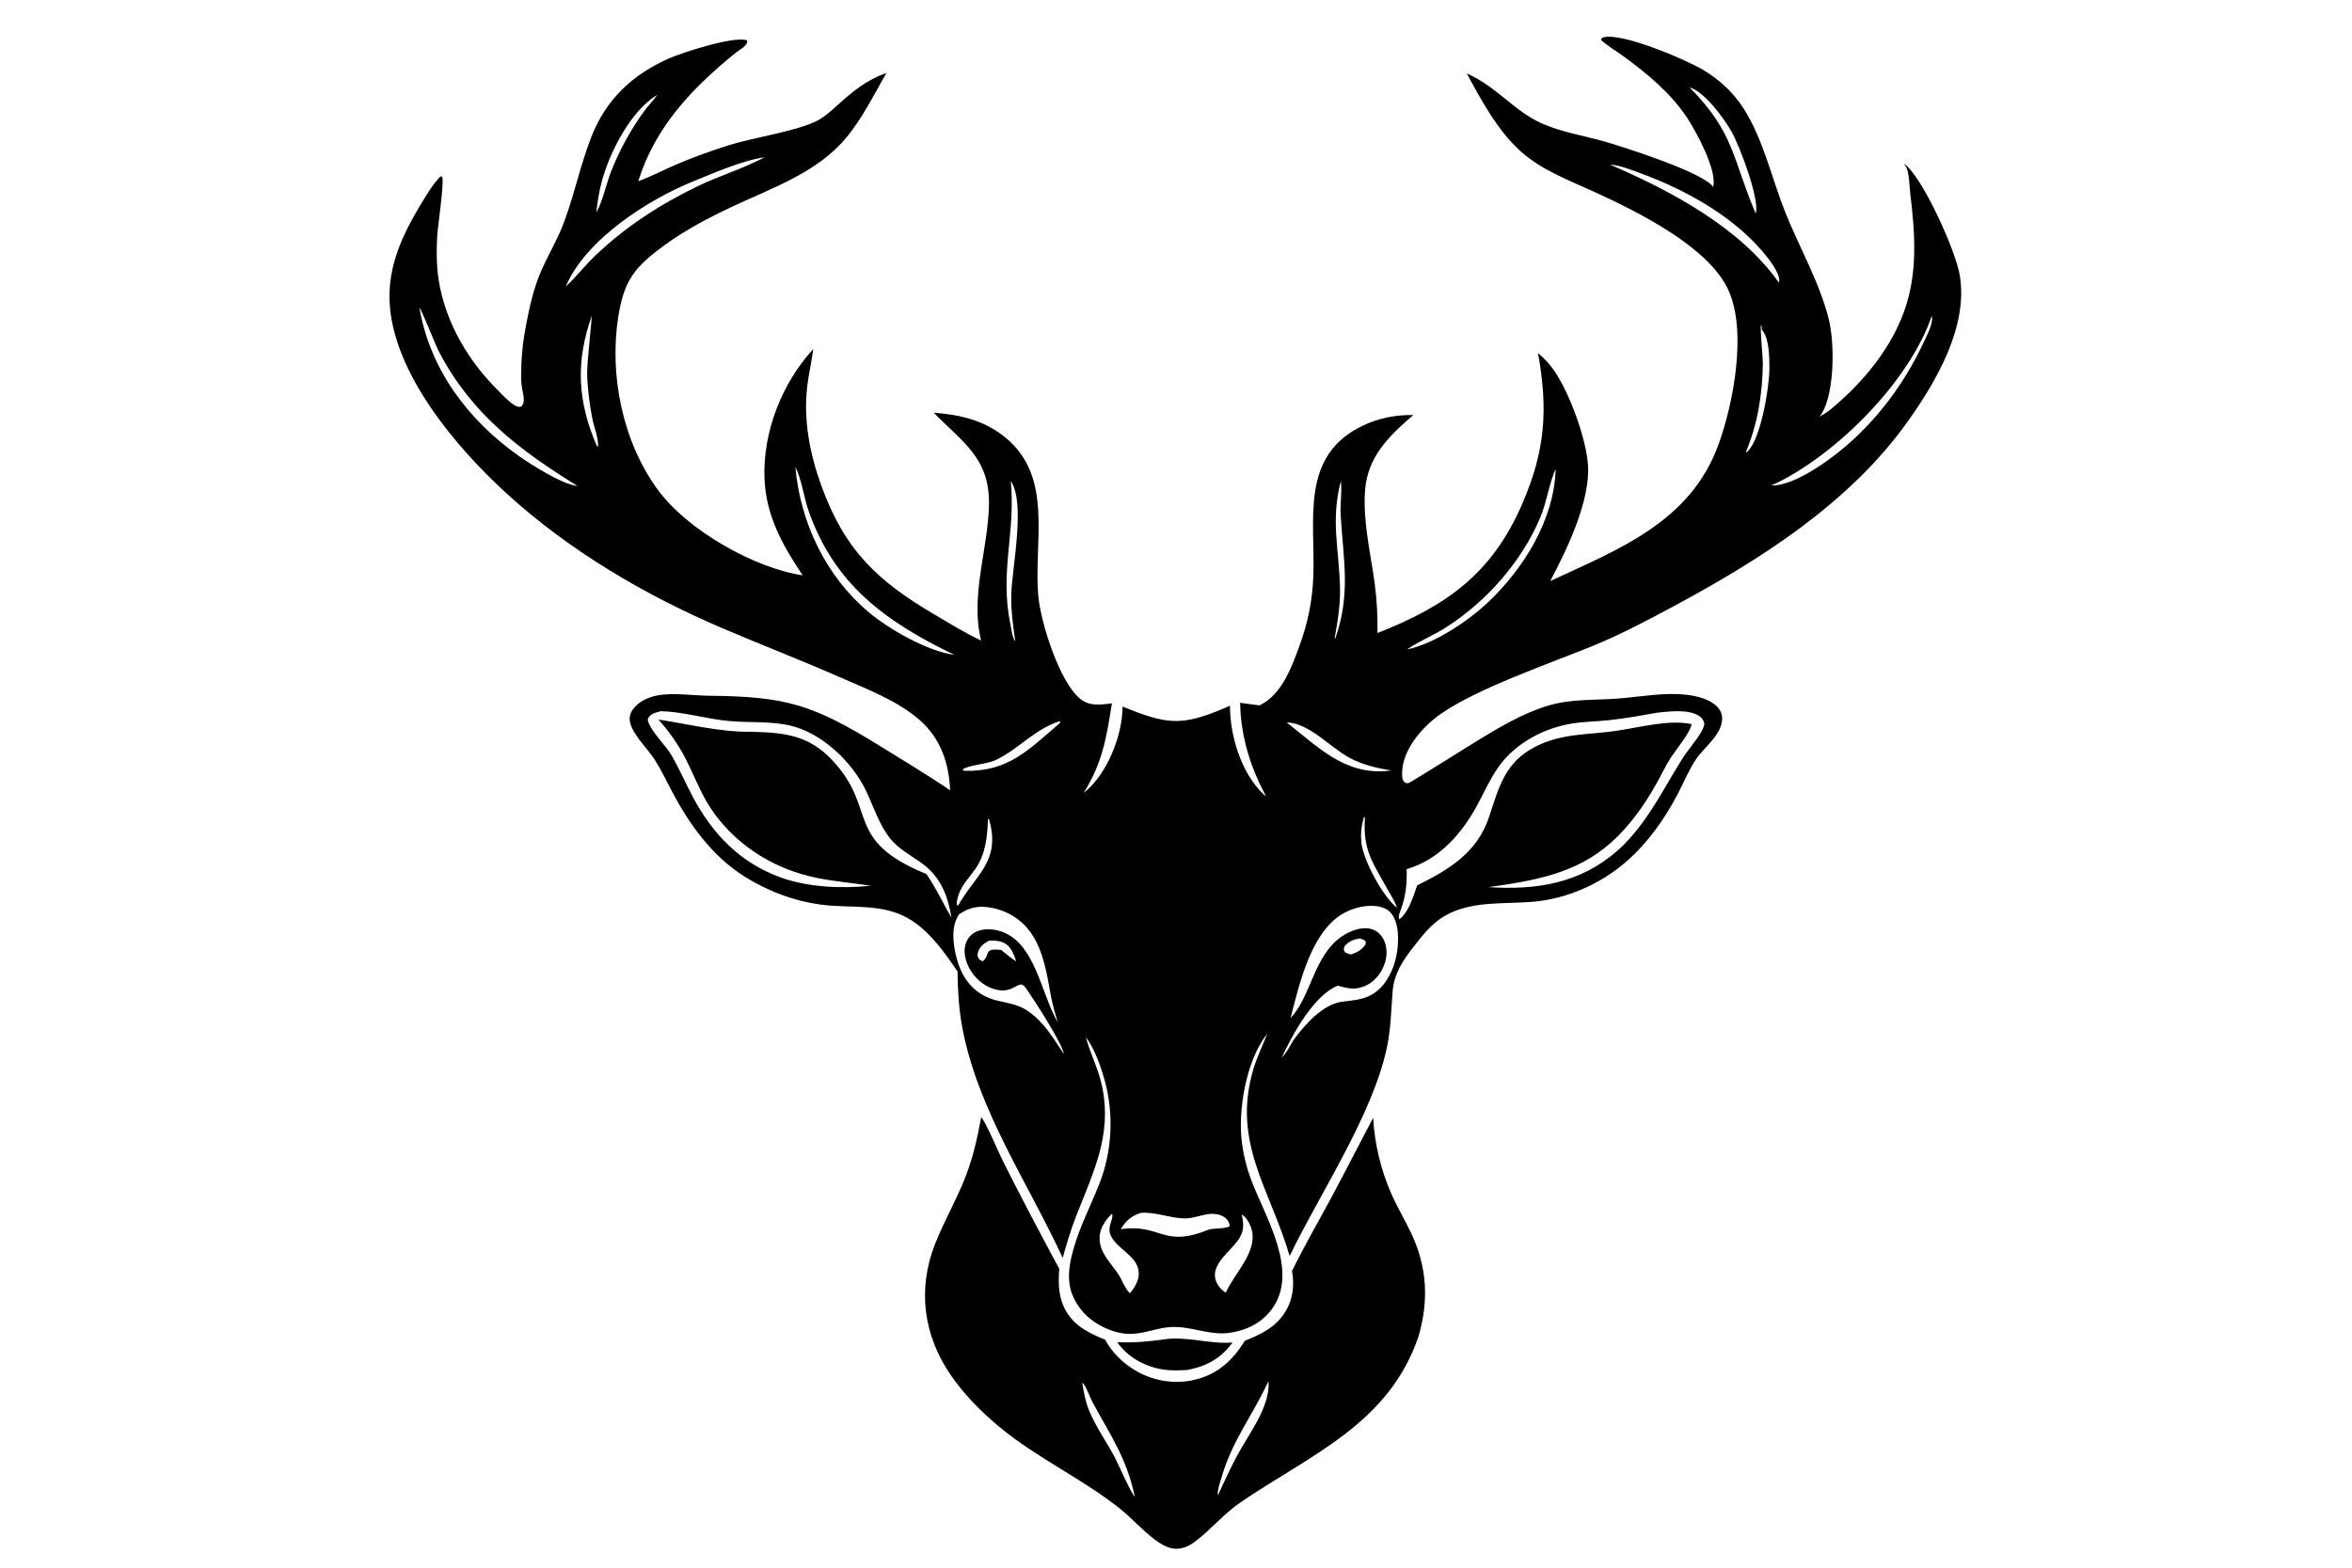
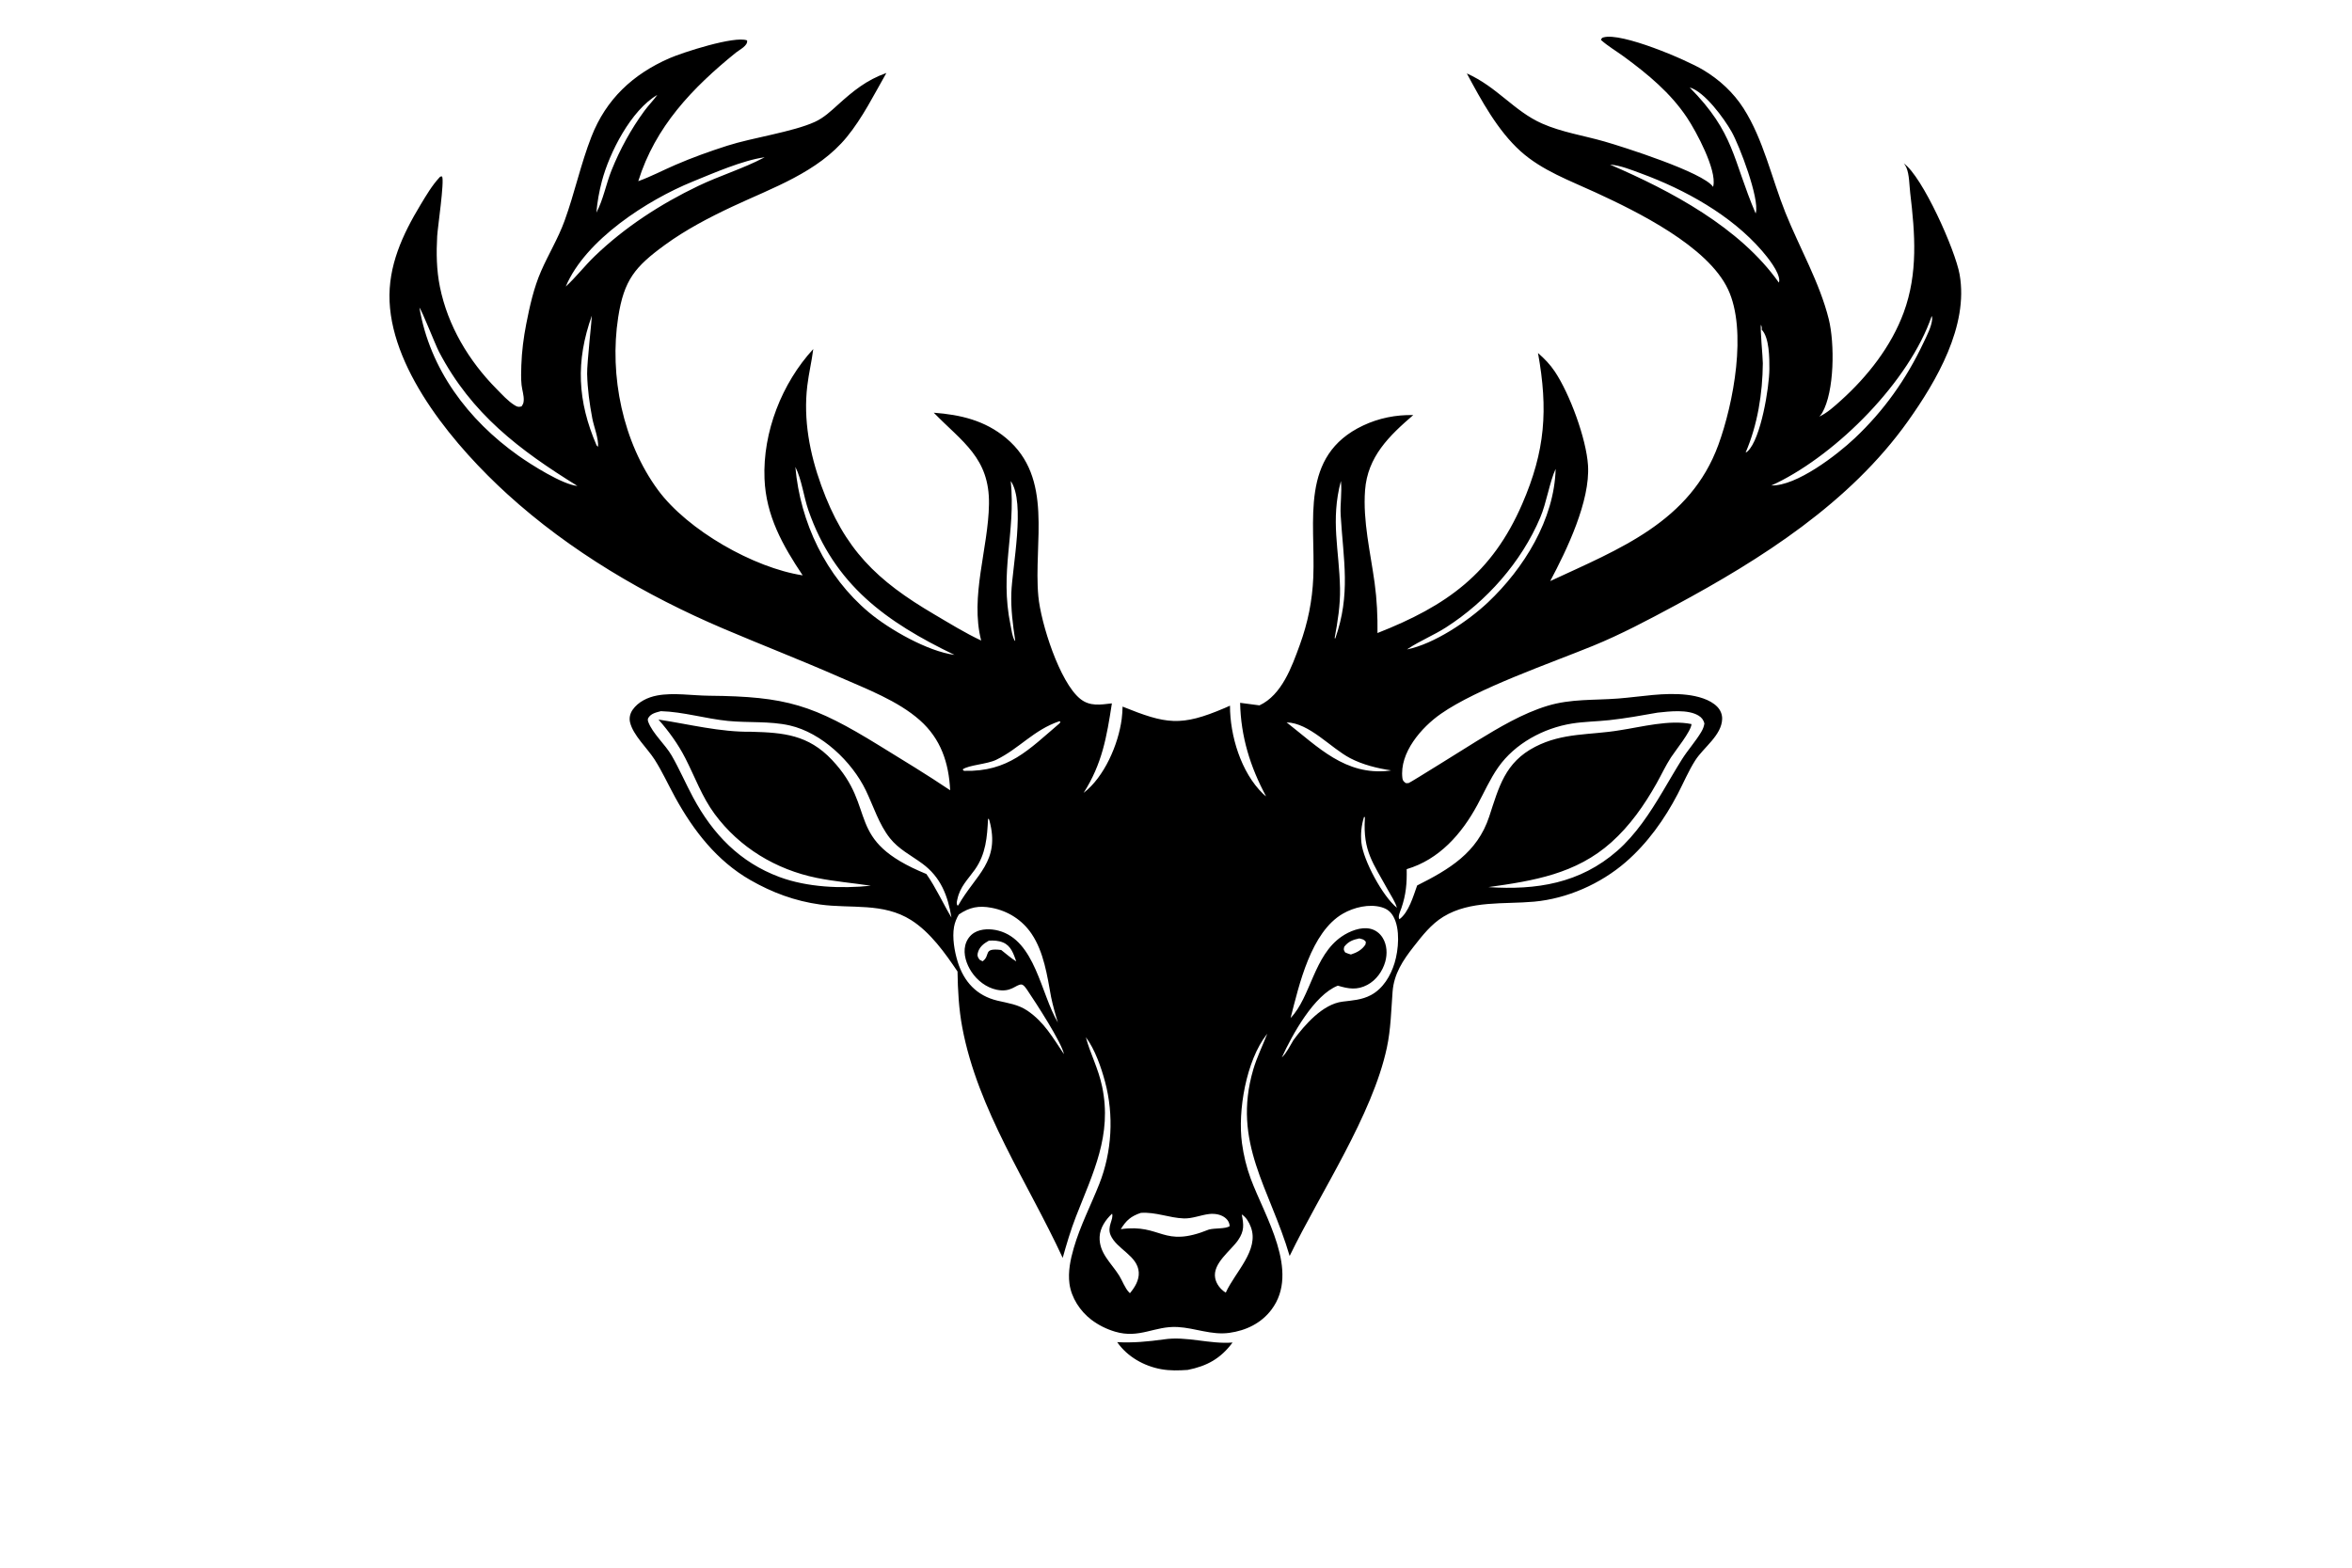
<svg xmlns="http://www.w3.org/2000/svg" version="1.1" style="display: block;" viewBox="0 0 2048 1365" width="1536" height="1024">
-   <path transform="translate(0,0)" fill="rgb(255,255,255)" d="M 0 0 L 0 1365 L 2048 1365 L 2048 0 L 0 0 z" />
  <path transform="translate(0,0)" fill="rgb(0,0,0)" d="M 943.564 690.363 L 943.005 690.845 L 943.564 690.363 C 961.553 676.552 973.791 648.303 976.723 625.988 C 977.192 622.415 977.381 618.832 977.479 615.231 C 1015.32 630.472 1028.09 632.855 1066.3 616.502 C 1067.88 615.828 1069.44 615.133 1071.01 614.428 C 1070.95 640.384 1080.61 672.635 1099.81 691.182 C 1100.65 691.998 1101.48 692.646 1102.43 693.344 L 1102.94 693.773 L 1102.43 693.344 C 1088.61 667.68 1080.44 641.318 1079.83 611.932 L 1096.67 614.156 C 1116.13 605.095 1124.86 580.58 1131.77 561.578 C 1138.81 542.233 1142.7 523.095 1143.55 502.538 C 1145.59 453.273 1131.26 396.75 1186.91 370.439 C 1200.57 363.985 1215.5 360.982 1230.58 361.33 C 1209.63 379.422 1190.81 397.475 1188.62 426.822 C 1186.62 453.662 1193.33 481.003 1196.95 507.502 C 1198.94 522.014 1199.62 536.522 1199.44 551.157 C 1259.72 527.459 1299.13 499.397 1325.42 438.833 C 1345.58 392.387 1348.11 356.583 1339.21 307.267 C 1344.9 312.262 1349.67 317.147 1353.9 323.481 C 1366.89 342.915 1381.25 381.892 1382.75 405.028 C 1384.78 436.217 1364.26 478.819 1349.85 505.907 C 1410.02 477.928 1471.79 454.37 1496.3 387.169 C 1509.39 351.245 1521.55 287.771 1504.71 251.877 C 1487 214.104 1425.18 183.98 1389.51 167.515 C 1367.06 157.153 1342.79 148.39 1324.12 131.62 C 1304.11 113.639 1289.79 87.175 1277.23 63.771 C 1303.64 75.532 1318.3 96.566 1342.69 107.396 C 1359.73 114.961 1379.08 117.904 1396.97 123.037 C 1412.48 127.488 1483.39 149.936 1491.66 162.589 C 1491.73 162.31 1491.8 162.033 1491.86 161.753 C 1494.94 147.791 1477.11 114.494 1468.92 102.224 C 1454.55 80.692 1434.9 64.488 1414.23 49.289 C 1407.63 44.44 1400.02 40.022 1393.99 34.572 C 1394.74 33.17 1394.65 32.837 1396.2 32.391 C 1411.88 27.852 1467.72 51.596 1482.96 60.685 C 1497.1 69.113 1509.37 80.389 1518.24 94.297 C 1535.5 121.366 1542.76 155.372 1554.66 185.063 C 1566.9 215.614 1584.45 245.844 1592.4 277.832 C 1597.58 298.684 1597.47 340.734 1586.62 359.5 C 1585.93 360.688 1585.07 361.659 1584.14 362.652 C 1591.1 359.426 1597.31 353.712 1602.98 348.61 C 1626.15 327.756 1646.74 301.572 1657.61 272.096 C 1670.24 237.851 1667.55 203.362 1663.31 167.841 C 1662.51 161.168 1662.6 151.63 1659.91 145.613 C 1659.35 144.364 1658.59 143.249 1657.75 142.178 C 1673.88 153.419 1702.56 217.464 1706.34 238.897 C 1714.26 283.713 1686.22 331.695 1661.27 366.752 C 1610.78 437.708 1533.67 486.758 1458.09 527.415 C 1435.09 539.785 1411.51 552.312 1387.34 562.203 C 1349.55 577.664 1286.46 599.266 1254.57 621.558 C 1237.72 633.336 1218.46 655.377 1221.14 677.553 C 1221.42 679.829 1222.3 680.439 1224 681.841 C 1224.85 681.832 1225.72 681.999 1226.55 681.813 C 1228.09 681.472 1280.34 648.62 1286.06 645.131 C 1305.38 633.37 1325.74 621.141 1347.5 614.541 C 1368 608.325 1388.14 609.821 1409.12 608.188 C 1428.97 606.644 1449.02 602.63 1468.97 604.979 C 1477.74 606.011 1488.92 608.79 1495.3 615.366 C 1498.08 618.235 1499.69 622.043 1499.56 626.066 C 1499.1 640.283 1483.42 650.711 1476.19 661.977 C 1470.37 671.047 1465.92 681.652 1460.92 691.248 C 1449.41 713.354 1434.44 734.357 1415.51 750.73 C 1393.67 769.618 1364.56 782.499 1335.76 785.112 C 1309.59 787.486 1280.32 783.858 1256.81 798.228 C 1246.24 804.688 1238.56 814.563 1231.02 824.178 C 1221.62 836.173 1213.79 847.881 1212.59 863.504 C 1211.32 880.002 1211.08 896.09 1207.59 912.359 C 1194.95 971.327 1149.73 1038.38 1122.96 1093.7 C 1105.71 1034.84 1072.62 995.059 1091.27 931.313 C 1094.42 920.563 1099.41 910.603 1103.44 900.191 L 1104.3 898.568 L 1104.82 898.005 L 1104.3 898.568 L 1103.44 900.191 C 1103.27 900.404 1103.09 900.613 1102.92 900.829 C 1085.13 923.615 1077.6 967.218 1081.46 995.581 C 1082.89 1006.05 1085.38 1016.42 1089.05 1026.33 C 1101.26 1059.28 1132.17 1107.07 1107.18 1140.36 C 1098.25 1152.26 1085 1158.64 1070.44 1160.65 C 1054.93 1162.8 1040.65 1156.38 1025.38 1155.56 C 1005.38 1154.48 992.267 1165.95 970.956 1159.61 C 963.511 1157.4 956.37 1153.87 950.198 1149.14 C 940.498 1141.71 932.889 1130.13 931.238 1117.88 C 929.838 1107.48 932.066 1096.79 934.954 1086.83 C 940.602 1067.34 949.751 1049.81 957.167 1031.07 C 968.287 1002.96 970.021 971.082 962.215 941.947 C 958.865 929.444 953.357 913.522 945.501 903.168 L 945 902 L 944 900 L 943.005 898.005 L 944 900 L 945 902 L 945.501 903.168 C 949.354 917.635 956.276 929.96 959.673 946.139 C 968.567 988.501 951.764 1021.23 936.921 1059.29 C 932.324 1071.08 928.762 1083.17 925.341 1095.34 C 895.126 1029.93 851.369 966.437 837.914 894.726 C 834.87 878.503 834.019 862.415 833.761 845.938 C 822.928 829.838 810.044 811.734 793.379 801.173 C 768.993 785.718 741.113 791.341 714.136 787.603 C 692.215 784.566 672.448 777.245 653.283 766.249 C 624.296 749.617 603.984 723.422 588.057 694.556 C 581.983 683.548 576.694 671.819 569.927 661.235 C 563.696 651.489 551.163 640.062 548.585 628.794 C 547.72 625.016 548.671 621.144 550.868 617.994 C 555.719 611.04 563.982 607.104 572.12 605.565 C 586.388 602.868 602.809 605.627 617.357 605.759 C 685.066 606.376 708.116 613.741 765.741 649.226 C 786.396 661.946 807.227 674.539 827.347 688.09 C 826.19 664.201 819.241 643.267 800.879 627.019 C 781.843 610.176 754.567 599.848 731.512 589.728 C 697.923 574.983 663.764 561.738 630.033 547.385 C 562.169 518.508 496.305 479.873 441.632 430.058 C 397.802 390.122 341.991 324.912 339.223 262.466 C 337.848 231.44 350.513 204.115 366.192 178.156 C 371.08 170.063 376.14 161.417 382.585 154.458 C 383.67 153.286 383.494 153.582 384.95 153.515 C 387.092 157.702 381.098 197.971 380.676 205.499 C 379.845 220.31 380.083 235.036 383.037 249.617 C 389.915 283.569 408.133 314.081 432.355 338.547 C 437.034 343.274 442.253 349.106 447.905 352.635 C 450.387 354.184 451.306 354.502 454.118 353.794 C 455.458 351.759 455.891 351.073 456.035 348.547 C 456.283 344.191 454.604 339.409 454.143 335.026 C 453.557 329.454 453.762 323.591 453.945 317.996 C 454.341 305.91 455.912 293.789 458.234 281.928 C 461.257 266.491 464.808 250.487 471.129 236.014 C 477.648 221.088 485.958 207.61 491.579 192.168 C 500.353 168.061 505.656 142.749 514.997 118.859 C 527.77 86.193 551.073 64.482 582.903 50.548 C 594.308 45.555 639.756 30.812 650.517 35.026 C 651.419 39.627 643.958 43.094 640.754 45.687 C 602.833 76.387 570.542 110.194 555.773 157.623 C 566.707 153.693 577.306 148.101 587.991 143.482 C 602.697 137.124 618.002 131.623 633.26 126.74 C 655.394 119.656 690.495 114.715 709.566 105.977 C 717.304 102.432 723.336 96.741 729.574 91.103 C 742.911 79.051 754.545 69.51 771.812 63.387 C 761.12 82.158 751.056 102.437 737.341 119.19 C 712.154 149.959 672.649 163.364 637.721 179.75 C 617.548 189.214 597.136 199.9 579.09 213.044 C 552.947 232.086 543.328 243.585 538.282 276.164 C 530.423 326.911 542.311 385.02 572.971 426.633 C 598.764 461.639 656.342 494.408 698.922 500.919 C 681.448 474.762 666.99 449.083 665.693 416.76 C 664.07 376.298 680.798 333.525 708.144 303.84 C 706.805 314.498 704.253 324.997 702.962 335.69 C 699.385 365.311 705.04 394.757 715.102 422.618 C 735.299 478.536 763.489 505.52 813.701 535.015 C 827.026 542.842 840.344 551.135 854.352 557.684 C 844.478 519.245 860.589 477.503 861.152 438.783 C 861.736 398.634 837.878 384.748 813.068 359.263 C 836.326 361.004 857.651 366 876.062 381.377 C 917.715 416.168 899.793 472.069 904.127 519.066 C 906.29 542.522 922.65 594.007 940.611 608.473 C 949.064 615.282 958.228 613.535 968.179 612.41 C 963.623 641.784 959.793 664.822 943.564 690.363 z M 1467.61 73.005 L 1469.16 74.158 L 1470.24 75.016 L 1471.29 76.007 C 1510.61 115.868 1508.37 137.971 1528.72 185.732 C 1528.77 185.548 1528.84 185.366 1528.89 185.179 C 1532.14 172.792 1514.8 126.949 1507.72 114.433 C 1501.16 102.853 1484.19 79.6 1471.29 76.007 L 1470.24 75.016 L 1469.16 74.158 L 1467.61 73.005 z M 572.358 82.496 C 549.51 95.803 530.672 132.661 524.082 157.663 C 521.707 166.671 520.074 175.705 519.302 184.998 C 525.258 173.889 527.755 159.983 532.49 148.173 C 539.813 129.91 549.412 112.36 561.042 96.485 C 564.585 91.649 568.91 87.322 572.358 82.496 L 572.843 82.028 L 572.358 82.496 z M 1401.87 143.163 C 1454.84 165.994 1514.91 197.781 1548.95 245.955 L 1549.79 247.773 L 1548.95 245.955 C 1549.07 245.481 1549.31 244.715 1549.31 244.178 C 1549.33 236.525 1539.22 224.018 1534.29 218.307 C 1507.36 187.11 1467.1 164.925 1428.89 150.868 C 1420.47 147.77 1410.87 143.826 1401.87 143.163 z M 492.628 249.413 L 491.859 250.28 L 491.248 250.995 L 491.859 250.28 L 492.628 249.413 C 501.496 241.266 509.159 231.271 517.937 222.837 C 544.242 197.564 575.102 177.579 607.925 161.817 C 626.504 152.896 646.847 146.772 665.013 137.23 L 665.813 136.805 C 646.821 139.404 621.354 150.563 603.066 158.018 C 563.853 174.001 509.721 208.639 492.628 249.413 z M 1682.06 274.995 C 1662.56 331.943 1600.07 394.643 1546.68 420.669 C 1545.25 421.366 1543.8 422.012 1542.34 422.633 C 1564.28 423.275 1599.39 396.172 1614.9 381.58 C 1640.42 357.57 1659.95 329.97 1674.86 298.352 C 1677.7 292.332 1681.97 284.323 1682.44 277.673 C 1682.51 276.728 1682.32 275.891 1682.06 274.995 L 1682.71 273.005 L 1682.06 274.995 z M 1520.02 393.925 L 1519.16 395.962 L 1520.02 393.925 C 1520.84 393.582 1521.02 393.571 1521.76 392.878 C 1533.3 382.115 1540.6 337.172 1540.69 321.202 C 1540.74 311.769 1540.68 293.72 1533.97 286.916 C 1534.27 285.214 1533.93 284.258 1533.44 282.646 C 1532.32 284.645 1535.03 311.204 1534.98 316.253 C 1534.76 342.416 1530.41 369.794 1520.02 393.925 z M 1225.14 565.426 L 1224.01 565.995 L 1225.14 565.426 C 1248.54 560.767 1278.36 540.761 1295.6 524.487 C 1326.89 494.951 1353.4 452.33 1354.58 408.211 C 1349.33 419.356 1346.73 437.478 1341.15 450.632 C 1324.73 489.385 1294.43 523.611 1259.1 546.252 C 1248.48 553.055 1236.61 557.838 1226.08 564.795 L 1225.14 565.426 z M 1187.69 711.405 C 1185.44 718.638 1184.63 726.292 1185.45 733.823 C 1187.13 749.248 1204.09 780.628 1216.33 790.4 L 1216.75 790.995 L 1216.33 790.4 C 1214.95 785.194 1211.19 779.813 1208.6 775.072 C 1195.51 751.201 1186.77 741.168 1188.45 712.653 L 1188.53 711.45 L 1187.69 711.405 z M 1123.78 886.44 L 1123.24 886.995 L 1123.78 886.44 C 1141.45 868.134 1143.92 832.058 1168.38 815.401 C 1175.13 810.801 1184.97 806.803 1193.26 808.734 C 1197.79 809.791 1201.52 812.651 1203.95 816.593 C 1207.77 822.753 1208.13 830.645 1206.19 837.487 C 1203.85 845.744 1198.29 853.511 1190.62 857.576 C 1181.7 862.308 1174.2 861.076 1164.93 858.266 C 1144.23 866.372 1125.23 900.947 1116.16 920.794 C 1120.36 916.825 1123.29 910.599 1126.28 905.661 C 1136.15 892.297 1151.73 874.362 1168.92 872.195 C 1177.65 871.094 1185.75 870.723 1193.71 866.488 C 1204.28 860.856 1210.91 849.722 1214.32 838.539 C 1217.8 827.179 1219.37 808.829 1213.28 798.056 C 1210.86 793.77 1207.77 791.368 1203.05 789.985 C 1192.24 786.815 1178.84 790.053 1169.32 795.557 C 1141.45 811.671 1131.25 857.423 1123.78 886.44 z M 834.932 796.245 C 832.939 799.499 831.393 803.317 830.721 807.085 C 829.048 816.462 831.097 828.364 833.89 837.411 C 839.288 854.898 850.485 867.046 868.557 871.33 C 877.837 873.53 886.519 874.589 894.599 880.054 C 909.276 889.98 916.832 903.716 926.429 917.901 L 926.908 918.995 L 926.429 917.901 C 924.595 907.955 901.914 873.058 894.631 862.294 C 893.609 860.782 891.297 857.192 889.245 857.247 C 884.315 857.377 880.434 864.424 867.898 861.829 C 858.866 859.96 850.891 853.773 845.877 846.163 C 841.568 839.62 838.569 830.879 840.533 823.034 C 841.654 818.561 844.448 814.446 848.449 812.088 C 854.55 808.492 862.731 808.612 869.393 810.359 C 901.489 818.779 906.243 865.489 921.136 890.31 C 918.827 882.907 916.798 875.599 915.204 868.008 C 911.907 849.691 908.902 828.967 898.333 813.233 C 890.162 801.069 877.766 793.173 863.408 790.456 C 852.216 788.339 844.287 789.906 834.932 796.245 z M 1398.26 142.5 L 1400.73 142.5 L 1398.26 142.5 z M 365.205 267.798 C 374.332 321.45 407.517 365.553 451.335 396.645 C 462.191 404.348 489.765 421.887 502.81 423.051 C 452.182 391.674 410.592 360.306 382.312 306.311 C 378.972 299.933 367.358 270 365.205 267.798 z M 515.35 274.721 C 501.145 314.539 502.794 349.125 519.514 387.806 L 520.739 388.952 C 521.339 381.705 517.136 371.547 515.744 364.228 C 513.29 351.312 511.576 338.625 511.242 325.483 C 511.013 316.48 515.602 275.691 515.35 274.721 z M 692.558 406.504 C 696.803 454.851 719.088 501.716 756.554 533.114 C 774.552 548.197 807.852 567.095 831.127 570.198 C 771.603 541.493 726.504 509.267 703.908 444.218 C 699.823 432.456 698.095 417.384 692.558 406.504 z M 880.131 418.774 C 884.544 464.202 870.155 497.314 879.963 544.459 C 880.84 548.674 881.362 554.304 883.672 557.957 L 884.018 557.915 C 881.939 544.037 880.143 530.351 880.616 516.291 C 881.37 493.83 893.163 437.671 880.131 418.774 z M 1167.58 418.744 C 1158.44 453.354 1166.15 478.266 1166.82 512.19 C 1167.11 526.882 1164.81 541.161 1162.13 555.56 L 1162.69 555.881 C 1176.28 517.201 1169.77 487.895 1167.4 448.662 C 1166.81 438.795 1168.67 428.452 1167.58 418.744 z M 1161.45 558.5 L 1162.1 558.5 L 1161.45 558.5 z M 831.267 570.5 L 832.49 570.5 L 831.267 570.5 z M 575.476 619.204 C 571.25 620.35 566.784 621.16 564.421 625.247 C 563.89 626.165 564.076 627.494 564.435 628.468 C 568.198 638.665 579.285 648.187 584.851 657.861 C 591.663 669.698 597.105 682.401 603.575 694.439 C 620.75 726.398 644.287 750.859 678.743 763.654 C 703.032 772.675 732.692 773.898 758.282 771.23 C 742.627 768.855 726.625 767.559 711.12 764.391 C 675.65 757.143 643.913 738.028 622.265 708.748 C 611.238 693.833 605.182 676.632 596.805 660.271 C 590.485 647.929 582.519 636.915 573.377 626.516 C 600.348 630.605 626.846 637.514 654.25 637.138 C 682.373 637.866 703.799 639.771 724.43 661.625 C 765.161 704.774 733.793 731.203 806.658 761.032 C 814.994 772.962 821.023 786.451 828.474 798.951 C 825.321 779.869 819.226 763.852 803.113 751.967 C 793.338 744.757 782.622 739.557 774.891 729.807 C 765.32 717.738 760.552 701.916 753.906 688.165 C 741.709 662.924 715.28 637.965 687.767 631.674 C 670.35 627.692 651.685 629.465 633.94 627.715 C 614.543 625.803 594.894 619.744 575.476 619.204 z M 1443.31 620.489 C 1429.34 622.985 1415.32 625.501 1401.2 627.037 C 1390.45 628.206 1379.43 628.278 1368.77 629.982 C 1344.04 633.933 1319.12 647.365 1304.6 668.06 C 1297.43 678.269 1292.36 689.87 1286.44 700.82 C 1272.85 725.996 1253.19 748.448 1224.86 756.796 C 1225.14 769.003 1224.28 779.087 1220.24 790.78 C 1219.44 793.122 1216.95 798.101 1218.5 800.445 C 1226.69 794.442 1230.61 780.352 1233.98 771.002 C 1261.85 756.989 1286.35 742.535 1296.73 711 C 1305.23 685.185 1310.43 663.814 1336.75 650.229 C 1360.91 637.757 1384.42 640.184 1410.22 635.861 C 1429.5 632.956 1453.52 626.429 1472.88 630.453 C 1472.52 636.782 1458.95 653.367 1454.92 659.585 C 1450.31 666.694 1446.59 674.748 1442.43 682.151 C 1431.77 701.096 1419.29 718.943 1403 733.495 C 1372.26 760.951 1335.42 766.932 1296.03 772.445 C 1337.86 775.178 1375.77 769.236 1408.25 740.821 C 1416.37 733.709 1423.44 725.471 1429.84 716.792 C 1442.81 699.203 1452.89 679.783 1464.47 661.3 C 1469.66 653.022 1476.39 645.661 1481.37 637.294 C 1482.77 634.933 1483.71 632.614 1484.11 629.875 C 1483.29 626.792 1481.74 624.735 1478.99 623.06 C 1469.69 617.412 1453.73 619.382 1443.31 620.489 z M 922.383 627.987 C 899.966 635.61 887.575 651.776 867.437 661.563 C 859.439 665.45 843.367 666.098 838.287 669.9 C 839.103 671.188 838.555 670.843 839.748 671.179 C 878.162 672.097 895.574 652.85 922.81 629.627 L 923.32 628.281 L 922.383 627.987 z M 1120.31 628.965 C 1147.73 650.361 1171.41 675.486 1209.46 671.084 C 1210.08 671.013 1210.7 670.909 1211.31 670.786 C 1199.21 668.962 1186.52 665.831 1175.64 660.136 C 1158.58 651.201 1140.16 629.468 1120.31 628.965 z M 860.347 712.762 C 859.585 728.846 858.48 743.722 848.795 757.306 C 842.61 765.979 835.97 772.015 833.646 782.966 C 833.218 784.984 832.522 786.803 833.804 788.514 L 834.411 788.303 C 849.535 761.526 871.307 750.206 861.504 714.362 C 861.205 713.268 861.423 713.775 860.347 712.762 z M 1183.63 817.126 C 1178.09 818.254 1174.11 819.752 1170.5 824.358 C 1169.9 827.051 1169.9 826.911 1171.28 829.304 C 1172.98 830.076 1174.5 830.663 1176.31 831.129 C 1181.42 829.514 1186.04 827.024 1189 822.379 L 1189.32 820.094 C 1187.53 817.784 1186.38 817.891 1183.63 817.126 z M 861.016 819.091 C 856.458 821.63 852.541 824.668 851.324 830.127 C 850.767 832.628 851.639 833.65 852.899 835.615 L 855.578 837.048 C 862.959 831.866 855.281 825.182 871.805 827.209 C 876.068 830.433 880.309 834.453 884.902 837.123 C 882.518 830.613 880.431 823.613 873.448 820.672 C 869.543 819.028 865.195 818.795 861.016 819.091 z M 1122.46 888.5 L 1123.14 888.5 L 1122.46 888.5 z M 920.438 889.5 L 921.041 889.5 L 920.438 889.5 z M 1107.4 893.5 L 1108.21 893.5 L 1107.4 893.5 z M 1105.5 896.5 L 1106.49 896.5 L 1105.5 896.5 z M 927.32 920.909 L 928.49 921.5 L 927.32 920.909 z M 1115.41 923.5 L 1116.17 923.5 L 1115.41 923.5 z M 1114.5 925.5 L 1115.27 925.5 L 1114.5 925.5 z M 993.323 1056.16 C 984.691 1059.11 980.734 1062.6 975.913 1070.33 C 1011.91 1065.42 1012 1087.19 1052.67 1070.66 C 1058.08 1069.27 1066.82 1070.23 1070.73 1067.76 C 1070.61 1065.07 1069.54 1062.86 1067.48 1060.99 C 1063.7 1057.53 1057.91 1056.59 1053 1057.14 C 1045.62 1057.98 1038.24 1061.24 1030.79 1060.98 C 1018.05 1060.54 1006.22 1055.21 993.323 1056.16 z M 968.36 1056.83 C 962.796 1061.97 957.846 1069.19 957.501 1077.01 C 956.875 1091.21 967.737 1099.85 974.601 1110.9 C 977.306 1115.25 979.562 1121.74 983.098 1125.34 C 983.355 1125.6 983.626 1125.85 983.891 1126.1 C 988.077 1121.08 991.971 1114.84 991.576 1107.99 C 990.737 1093.4 972.33 1087.82 967.052 1075.56 C 963.765 1067.92 969.911 1061.9 968.36 1056.83 z M 1081.24 1057.51 C 1083.06 1066.52 1083.52 1071.91 1078.15 1079.8 C 1071.85 1089.05 1055.69 1100.06 1058.11 1112.93 C 1059.03 1117.84 1062.54 1122.56 1066.69 1125.21 C 1066.91 1125.34 1067.13 1125.46 1067.35 1125.58 C 1075.47 1107.65 1096.66 1088.6 1089.19 1068.55 C 1087.61 1064.33 1085.14 1059.92 1081.24 1057.51 z" />
-   <path transform="translate(0,0)" fill="rgb(0,0,0)" d="M 1235.3 1163.34 C 1209.53 1239.94 1141.47 1266.46 1080.09 1308.34 C 1065.27 1318.45 1054.24 1332.33 1040.08 1342.82 C 1034.43 1347.01 1027.82 1349.61 1020.69 1348.36 C 1006.36 1345.86 988.171 1324.22 976.675 1314.93 C 943.258 1287.92 903.253 1270.06 870.015 1242.38 C 854.311 1229.3 839.672 1214.56 828.055 1197.68 C 804.215 1163.06 798.665 1123.17 814.04 1083.7 C 821.598 1064.3 832.139 1046.14 839.904 1026.8 C 847.017 1009.09 850.924 991.452 854.415 972.745 C 858.634 977.657 869.894 1004.32 873.789 1012.05 C 889.489 1043.2 905.741 1074.16 922.347 1104.83 C 921.514 1115.97 921.476 1126.79 926.003 1137.22 C 932.951 1153.22 946.875 1160.52 962.301 1166.59 C 968.003 1177.25 976.781 1186.01 986.985 1192.43 C 1002.77 1202.35 1022.14 1205.83 1040.34 1201.5 C 1060.38 1196.73 1073.38 1184.57 1083.97 1167.55 C 1097.21 1162.14 1109.64 1156.45 1117.96 1144.19 C 1125.57 1132.99 1127.43 1119.95 1125.01 1106.81 C 1135.55 1085.32 1147.57 1064.52 1158.91 1043.45 C 1171.4 1020.24 1183.29 996.711 1195.64 973.429 C 1197 995.902 1202.23 1018.34 1211.26 1038.96 C 1216.45 1050.83 1223.17 1062 1228.72 1073.72 C 1242.7 1103.27 1244.21 1132.15 1235.3 1163.34 z M 1104.45 1202.74 C 1089.96 1234.34 1072.6 1254.32 1062.91 1289.05 C 1061.8 1293.03 1059.89 1298.15 1060.5 1302.25 C 1065.73 1290.64 1071.09 1279.12 1077.07 1267.87 C 1086.64 1249.86 1106.76 1224.07 1104.45 1202.74 z M 942.321 1203.8 C 943.597 1212.14 945.088 1220.34 948.296 1228.2 C 954.036 1242.26 963.423 1255.36 970.587 1268.82 C 973.496 1274.29 984.704 1300.34 988.163 1303.31 C 980.632 1268.88 967.431 1250.83 951.39 1221.19 C 948.935 1216.65 945.692 1206.81 942.321 1203.8 z M 1059.5 1303.5 L 1060.24 1303.5 L 1059.5 1303.5 z" />
  <path transform="translate(0,0)" fill="rgb(0,0,0)" d="M 972.796 1168.74 C 986.765 1169.47 999.507 1168.26 1013.35 1166.35 C 1033.21 1163.31 1053.2 1170.67 1073.25 1169.07 C 1062.91 1182.99 1051.1 1189.54 1034.23 1192.92 C 1026.44 1193.45 1018.98 1193.7 1011.24 1192.32 C 996.199 1189.66 981.567 1181.4 972.796 1168.74 z" />
</svg>